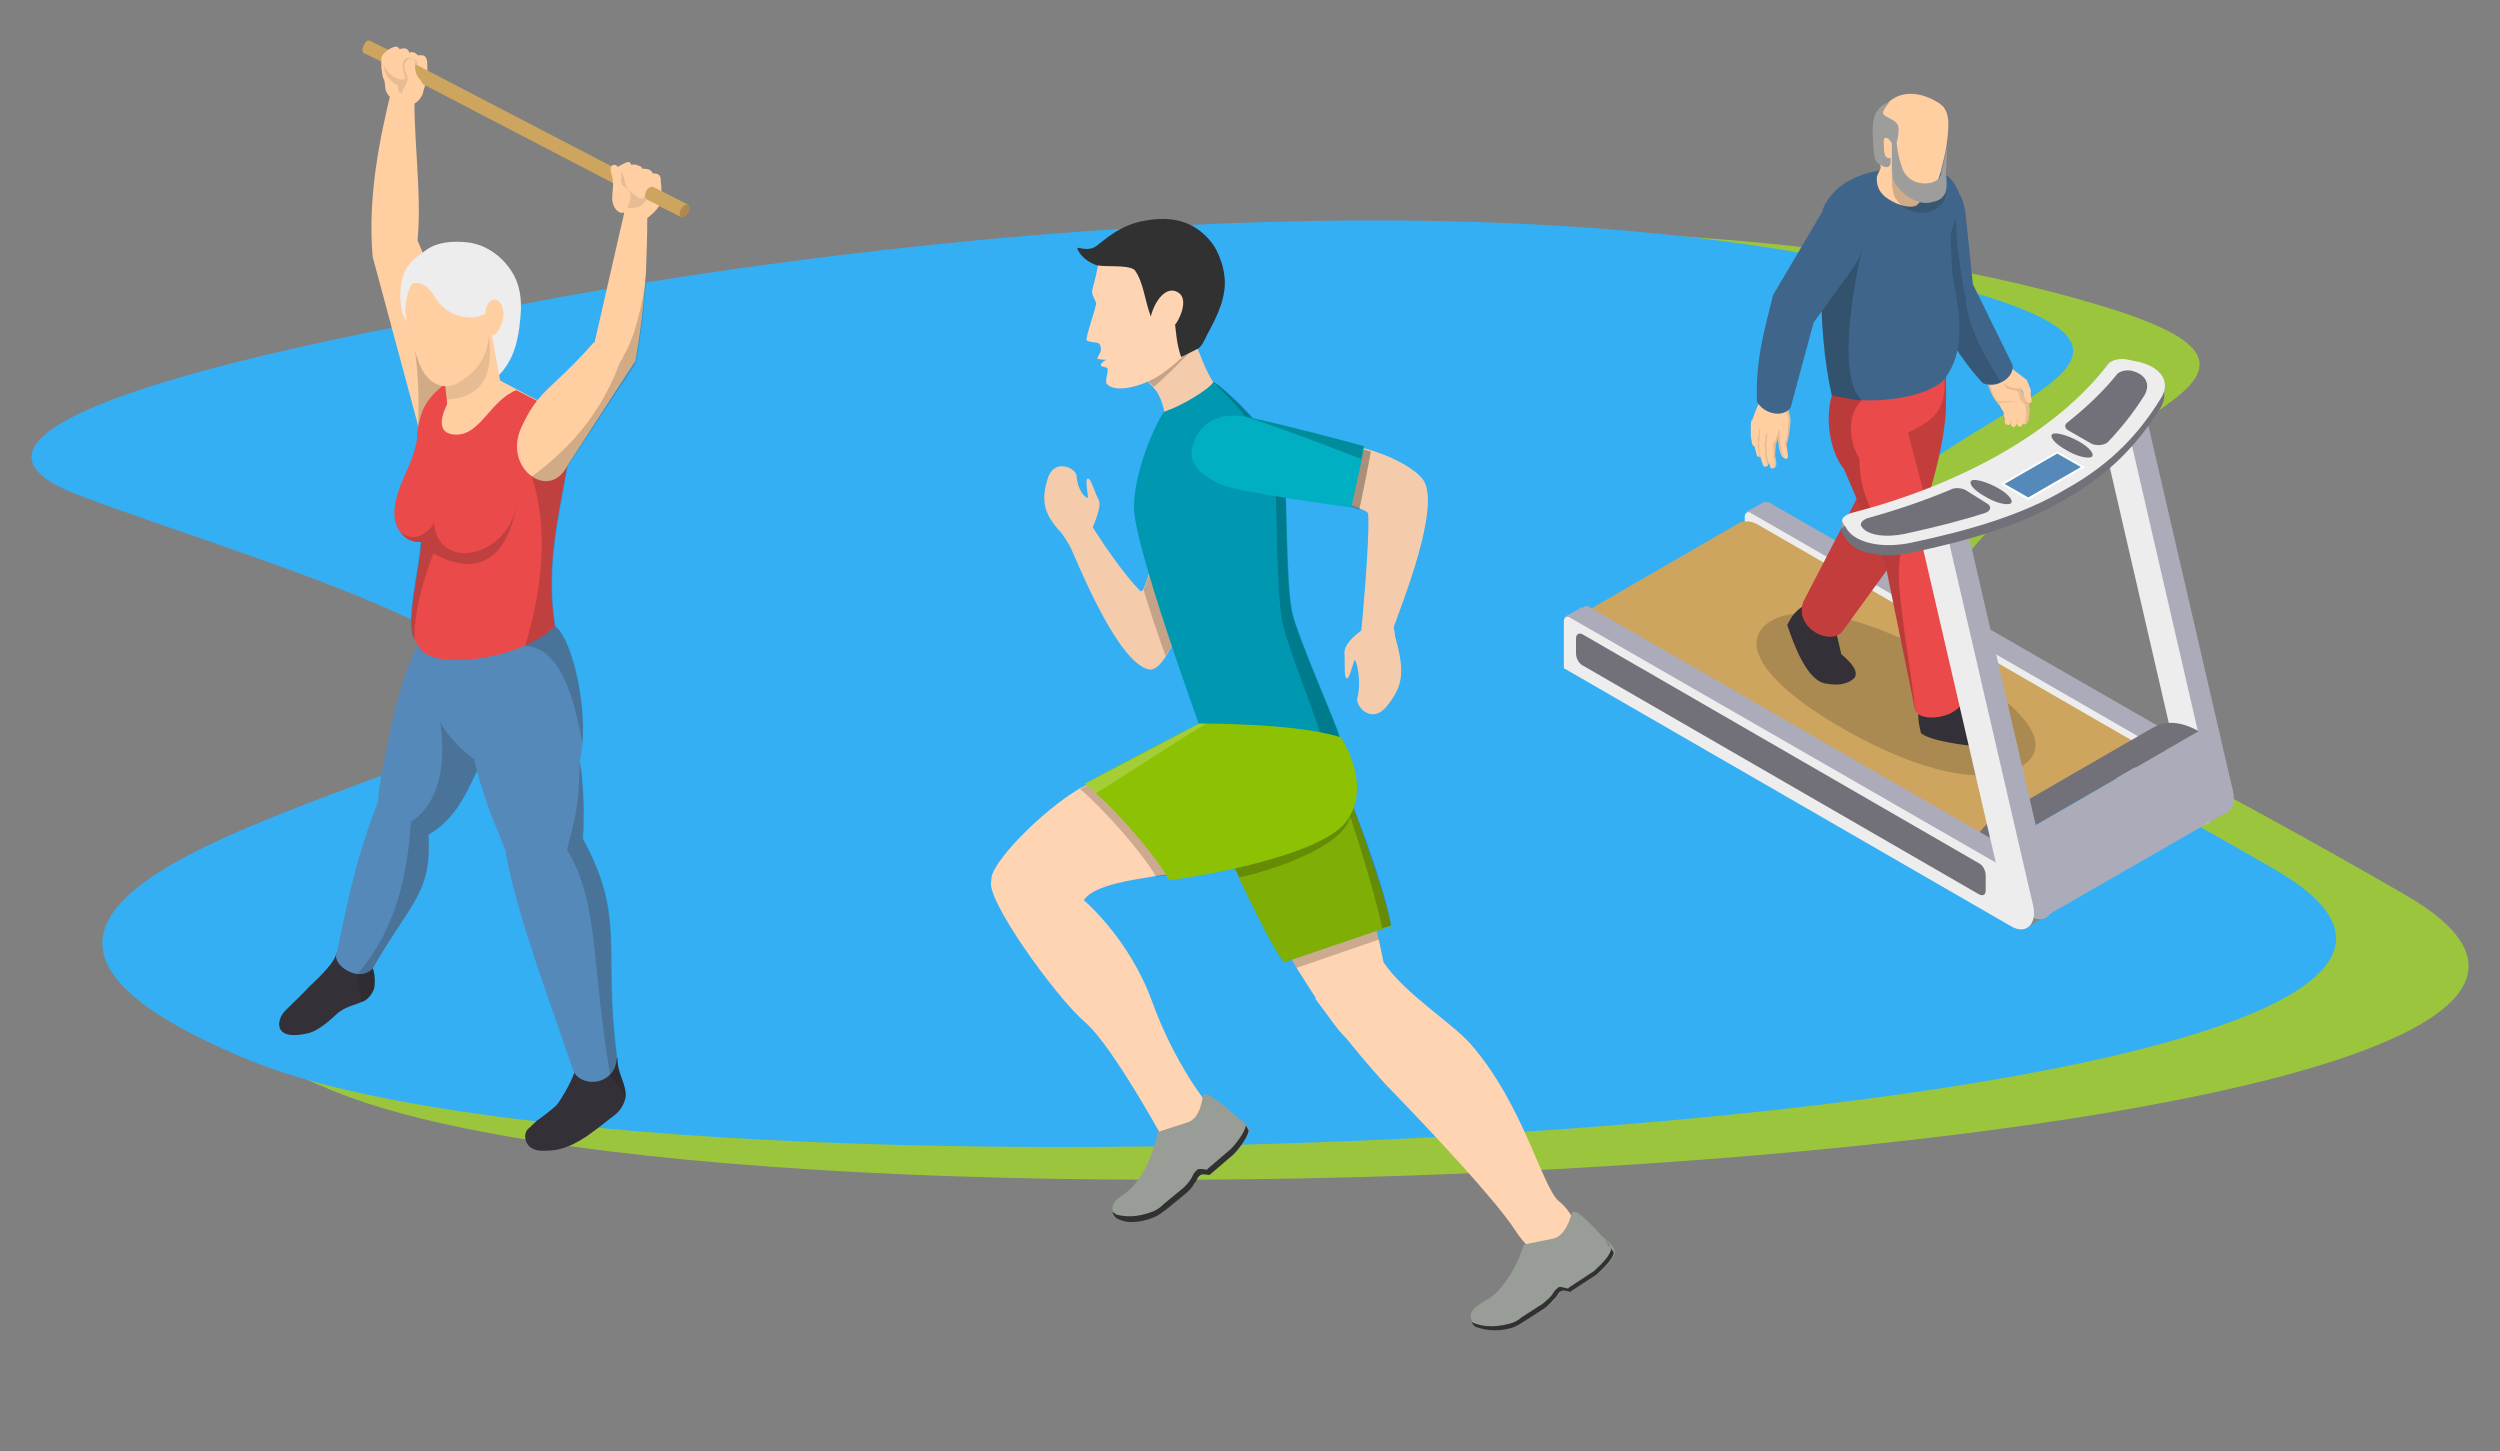
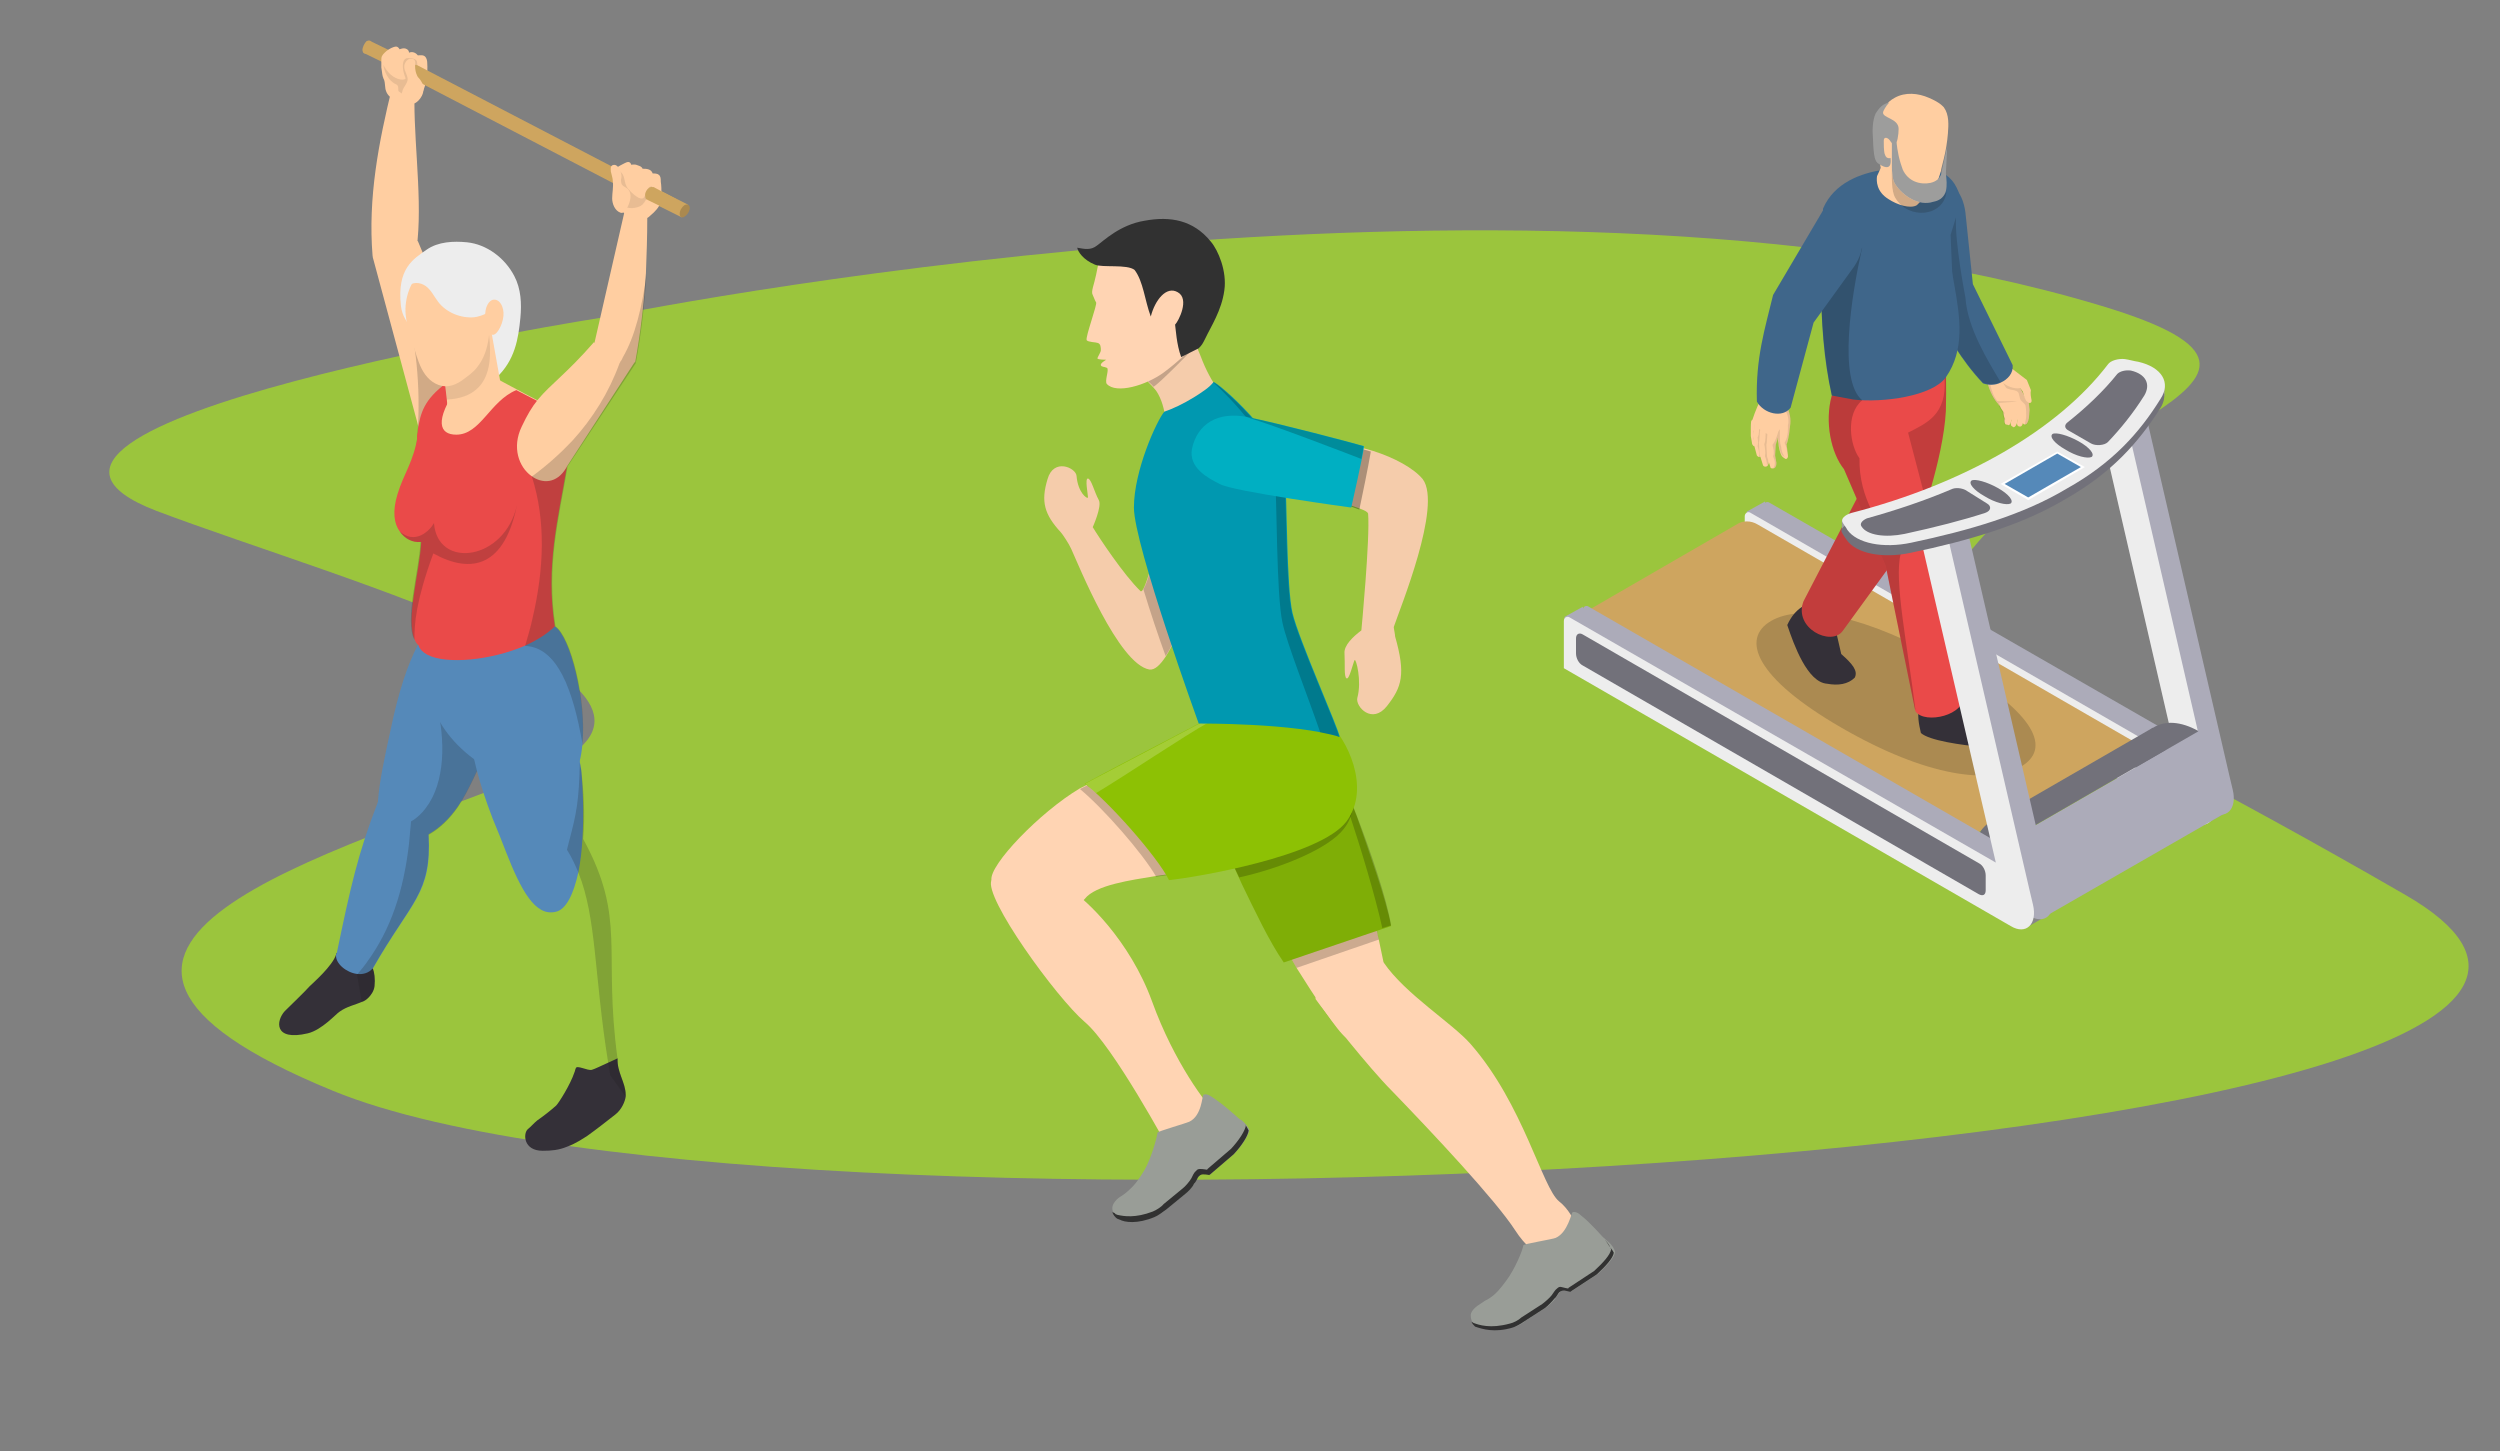
<svg xmlns="http://www.w3.org/2000/svg" version="1.1" id="Layer_1" x="0px" y="0px" viewBox="0 0 370.4 215" style="enable-background:new 0 0 370.4 215;" xml:space="preserve">
  <rect x="0" y="0" width="370.4" height="215" fill="#808080" stroke="none" />
  <style type="text/css">
	.st0{fill:#9BC53D;}
	.st1{fill:#34AFF4;}
	.st2{fill:#F5CCAB;}
	.st3{fill:#FFD4B3;}
	.st4{fill:#999D97;}
	.st5{opacity:0.2;enable-background:new    ;}
	.st6{fill:#7FAE06;}
	.st7{fill:#8DC104;}
	.st8{opacity:0.2;fill:#FFFFFF;enable-background:new    ;}
	.st9{fill:#0098B0;}
	.st10{opacity:0.3;enable-background:new    ;}
	.st11{fill:#00AFC2;}
	.st12{fill:#313131;}
	.st13{fill:#ACABB9;}
	.st14{fill:#878787;}
	.st15{fill:#EDEDED;}
	.st16{fill:#CEA55F;}
	.st17{fill:#72717A;}
	.st18{opacity:0.2;}
	.st19{fill:#1D1D1B;}
	.st20{fill:#FFCEA1;}
	.st21{opacity:0.1;fill:#1D1D1B;}
	.st22{fill:#3F668A;}
	.st23{opacity:0.15;}
	.st24{fill:#343038;}
	.st25{fill:#C23D3C;}
	.st26{fill:#EA4A49;}
	.st27{fill:#9D9D9C;}
	.st28{opacity:0.2;fill:#1D1D1B;}
	.st29{fill:#FFFFFF;}
	.st30{fill:#5589B9;}
	.st31{fill:#AB894F;}
</style>
  <g>
    <path class="st0" d="M89.5,47c0,0-100.2,15.7-66.3,28.7C51,86.2,110,102,79.6,114.4C49.3,126.7-3.3,140,49.3,161.6   c66.5,27.4,373.5,9.4,307.1-29c-58-33.5-72.6-34.8-68.2-44.8c11.1-25,62.4-30.7,23.1-42.5C224.7,19.2,89.5,47,89.5,47z" />
-     <path class="st1" d="M76.3,45.3c0,0-97.9,15.4-64.8,28C38.6,83.6,96.3,99,66.7,111c-29.7,12-81,25-29.7,46.1   c64.9,26.7,364.8,9.1,300-28.3c-56.6-32.7-71-34-66.6-43.8c10.8-24.4,60.9-30,22.5-41.5C208.4,18.1,76.3,45.3,76.3,45.3z" />
  </g>
  <g>
    <path class="st2" d="M157.2,78.9c0.2,0.2,1.2,1.7,1.5,2.4c1.1,2.4,7,17.1,11.6,17.9c0.8,0.1,1.6-0.7,2.4-1.9   c2.1-3.2,3.9-9.4,3.9-10.8l-4.3-9.5c0,0-2,8.9-3,10.4c-0.1,0.2-0.2,0.2-0.3,0.2c-2.5-2.4-6.2-8-7.1-9.5c0,0,1.4-3.1,0.9-4   c-0.7-1.3-1.1-3.1-1.6-3.2s0,2.4,0,2.8c-0.1,0.3-1.5-0.7-1.7-3.2c-0.1-1.2-3.4-2.7-4.3,0.5C154.2,74.3,154.7,76.2,157.2,78.9z" />
    <path class="st3" d="M146.9,130.4c0.7,2.7,11.6,5.6,13.8,2.8c1.6-2.1,6.9-2.8,10.5-3.4c1.2-0.2,2.3-0.3,3-0.4l-10.8-14   c-1,0.2-2.2,0.8-3.4,1.4C154.1,120.3,146.5,128.2,146.9,130.4z" />
    <path class="st3" d="M158.8,132c2,1.2,8.6,7.3,11.9,16.4c3.3,9.1,8.1,15.3,9.3,16.4c-0.7,1.1-6.8,5.5-6.8,5.5s-8.3-15.4-12.5-18.9   c-4.2-3.6-15-18.5-13.8-21C148.2,128,158.8,132,158.8,132z" />
    <path class="st3" d="M189.7,138.9c0.2,0.7,1.2,2.4,2.4,4.5c2.5,4,6.1,9.5,7.3,10.3c1.7,1.1,8.2-6.9,6.8-8.2c-1-0.9-1.2-3.1-1.9-6.2   c-0.3-1.4-0.7-3.1-1.3-4.8C203,134.4,189,136.9,189.7,138.9z" />
    <path class="st3" d="M205,142.6c3.2,4.7,10.2,9,12.9,12.1c7.8,8.9,10.6,21.3,13.1,23.3c2.6,2,4.3,7.3,2.4,8.6c-2,1.3-6,0.2-8.9-4.3   s-12.4-14.6-18.3-20.7c-3.3-3.3-9.8-11.5-11.3-13.6C195.2,145.1,205,142.6,205,142.6z" />
    <path class="st4" d="M183.2,165.4c-0.8-0.7-1.6-1.4-2.4-2s-1.4-1-1.6-1.1c-0.4-0.2-0.7-0.2-0.9-0.1c-0.2,0.1-0.2,3.1-2.1,4   c-0.4,0.2-4.6,1.4-4.7,1.6c-0.1,0.8-0.9,3.7-1.9,5.5c-0.8,1.3-1.3,2.1-2.3,3c-0.3,0.3-0.8,0.7-1.3,1c-0.5,0.3-1.2,1-1.2,1.7   c0,0.5,0.3,1.2,0.9,1.5c0.1,0,0.2,0.1,0.3,0.1c0.9,0.2,2.6,0.5,5.2-0.4c0.5-0.2,1.3-0.7,1.7-1.1l2.8-2.3c0.4-0.3,1-1,1.3-1.5   c0.2-0.4,0.4-0.9,0.7-1.1c0.2-0.3,0.4-0.3,0.7-0.3c0.4,0,0.8,0.1,0.9,0.1c0,0,0.1,0,0.1-0.1l3.5-3c1.2-1.3,2.1-2.7,2.2-3.5   c-0.1-0.3-0.5-0.9-1.1-1.4C183.6,165.8,183.4,165.6,183.2,165.4z" />
    <path class="st2" d="M170.4,56.9c0.3,0.3,0.5,0.5,0.9,1c1.7,2.5,1.5,6.5,1.5,6.5s6.5-4.3,7.8-6.6c-0.9-1-2-3.1-2.7-5   c-1-2.4-1.9-4.6-1.9-4.6S167.7,54.6,170.4,56.9z" />
    <path class="st5" d="M170.2,56.6c0.3,0.3,0.4,0.3,0.7,0.7c0.7-0.3,6.1-5.8,6.3-6.1c-1-2.4-1.2-3.3-1.2-3.3S168.7,55.2,170.2,56.6z" />
    <path class="st3" d="M164.4,36c-1.3,1.1-1.7,3.1-2,4.7c-0.3,1.5-0.8,2.5-0.5,3c0.2,0.4,0.3,0.8,0.5,1.1c0.2,0.3-1.6,5.1-1.4,5.6   c0.2,0.3,1.4,0.3,1.6,0.4c0.5,0.1,0.5,0.7,0.5,1.1c0,0.3-0.5,1-0.5,1.2c0,0.2,1.3,0.2,1.3,0.2s-0.9,0.5-0.8,0.8   c0.1,0.3,0.5,0.2,0.9,0.4s-0.4,2,0,2.4c1.4,1.5,5.8,0.2,8.4-1.7c2.3-1.7,3.8-3.3,4.3-3.6c1-0.8,4.6-8.4,3-11.6   c-1.5-3.2-4.3-5.8-7.3-5.9C169.4,33.9,166.4,34.5,164.4,36z" />
    <path class="st2" d="M199.2,96.8c0.1,1.5-0.1,3.5,0.3,3.7c0.4,0.3,1-2.4,1.2-2.7c0.2-0.3,1.1,3.1,0.4,5.6c-0.3,1.3,2.2,4,4.4,1.2   s2.8-4.7,1.2-10.3c0-0.3-0.2-1.2-0.2-1.4c0.9-2.7,7.2-18,4.3-21.9c-1.3-1.6-4.2-3.2-7.4-4.2c-1.3-0.4-2.6-0.7-4-0.9l-2.4,8   c0,0,2.8,0.8,4.6,1.5c0.5,0.2,1,0.4,1.1,0.7c0.3,3.7-1,17.3-1,17.3C200.5,94.3,199.1,95.6,199.2,96.8z" />
    <path class="st5" d="M189.7,138.9c0.2,0.7,1.2,2.4,2.4,4.5l12.2-4.2c-0.3-1.4-0.7-3.1-1.3-4.8C203,134.4,189,136.9,189.7,138.9z" />
    <path class="st5" d="M160,116.9c3.4,2.8,9.3,9.5,11.3,13c1.2-0.2,2.3-0.3,3-0.4l-10.8-14C162.4,115.7,161.2,116.3,160,116.9z" />
    <path class="st6" d="M180,121.9c0,0,1.7,4.2,4,9.1c1.9,3.9,4,8.4,6.2,11.6l15.9-5.4c-0.7-3.9-3.4-11.4-5.1-16.3   c-1-2.7-1.9-4.7-1.9-4.7L180,121.9z" />
    <path class="st5" d="M199.9,120.5c-0.5-1.7-1-3.2-1.3-4.2l0.5-0.2c0,0,0.8,2,1.9,4.7c1.9,4.9,4.5,12.4,5.1,16.3l-1.3,0.4   C203.8,132.9,201.6,125.6,199.9,120.5z" />
    <path class="st5" d="M180,121.9c0,0,1.2,3.1,3.6,8.1c6.3-1.4,13.3-4.3,15.5-7.2c0.8-1,1.2-2.1,1.4-3.3c-1-2.7-1.3-3.2-1.3-3.2   L180,121.9z" />
    <path class="st7" d="M196.8,107H178c0,0-14,7.3-17.3,9.1c3.3,2.4,10.8,10.8,12.5,14.3c3.9-0.4,22.4-3.5,26.3-8.7   C203.2,116.7,199.5,109.4,196.8,107z" />
    <path class="st8" d="M162.4,117.5c-0.7-0.5-1.2-1.1-1.6-1.4c3.3-1.7,17.3-9.1,17.3-9.1h1C175.5,109,166.9,114.8,162.4,117.5z" />
    <path class="st5" d="M169.4,87.3c1,3.3,2.2,6.9,3.3,9.9c2.1-3.2,3.9-9.4,3.9-10.8l-4.3-9.5C172.4,76.9,170.4,85.8,169.4,87.3z" />
    <path class="st9" d="M190.4,70.4c0.3,3.5,0.2,16.5,1.1,20.4c0.9,3.9,6.9,17.3,7,18.4c-6.5-2.1-20.9-2-20.9-2s-9.6-26.5-9.6-32   c0-5.5,3.4-12.9,4.5-14.2c1.4-0.5,2.7-1.1,4.5-2.2c1.1-0.7,2.2-1.4,2.8-2.2C180.4,56.6,190,64.9,190.4,70.4z" />
    <path class="st5" d="M190,92.2c-0.9-4.2-0.8-18.1-1.1-22c-0.3-4.6-6.3-11-9.2-13.6l0,0c0.5,0,10.2,8.3,10.6,13.8   c0.3,3.5,0.2,16.5,1.1,20.4c0.9,3.9,6.9,17.3,7,18.4c-0.8-0.4-1.6-0.4-2.8-0.7C193.9,103.5,190.6,95.2,190,92.2z" />
    <path class="st10" d="M196.8,74c0,0,2.8,0.8,4.6,1.5c0.5-2.4,1.3-6.2,1.7-8.6c-1.3-0.4-2.6-0.7-4-0.9L196.8,74z" />
    <path class="st11" d="M176.6,66.5c0.8-3.7,3.8-5.6,8.3-4.7c4.5,0.9,15.5,3.8,17.2,4.3c-0.1,1.2-1.9,9.1-1.9,9.1s-17.7-2.4-19.5-3.5   C178.9,70.8,176.1,69.3,176.6,66.5z" />
    <path class="st5" d="M184.7,61.8c-0.1,0-0.1,0-0.2,0c0.1,0,0.2,0,0.3,0c4.5,0.9,15.5,3.8,17.2,4.3c0,0.3-0.1,1-0.3,1.9   C199.1,67,189,63.1,184.7,61.8z" />
    <path class="st4" d="M237.5,183.3c-0.7-0.8-1.4-1.5-2.1-2.2c-0.7-0.7-1.3-1.1-1.5-1.3c-0.3-0.2-0.7-0.3-0.9-0.2   c-0.2,0.1-0.7,3-2.5,3.8c-0.4,0.2-4.8,0.9-4.8,1.1c-0.1,0.8-1.3,3.6-2.5,5.2c-0.9,1.2-1.5,2-2.6,2.7c-0.4,0.2-0.9,0.5-1.3,0.8   c-0.5,0.3-1.3,0.9-1.4,1.6c0,0.5,0.1,1.2,0.8,1.6c0.1,0,0.2,0.1,0.2,0.1c0.8,0.3,2.5,0.9,5.4,0.1c0.5-0.1,1.3-0.5,1.7-0.9l3.1-2   c0.4-0.3,1.1-0.9,1.4-1.4c0.3-0.4,0.5-0.8,0.8-1c0.2-0.2,0.4-0.3,0.7-0.2c0.4,0.1,0.8,0.2,0.9,0.2c0,0,0.1,0,0.1-0.1l3.8-2.5   c1.3-1.2,2.4-2.4,2.5-3.2c-0.1-0.4-0.4-1-1-1.5C238,183.8,237.8,183.5,237.5,183.3z" />
    <path class="st12" d="M165.3,179.9c0.1,0,0.2,0.1,0.3,0.1c0.9,0.2,2.6,0.5,5.2-0.5c0.5-0.2,1.3-0.7,1.6-1.1l2.8-2.3   c0.4-0.3,1-1,1.3-1.5c0.2-0.4,0.4-0.9,0.7-1.1c0.2-0.3,0.4-0.3,0.7-0.3c0.4,0,0.8,0.1,0.9,0.1c0,0,0.1,0,0.1-0.1l3.5-3   c1.2-1.3,2.1-2.7,2.2-3.5l-0.1-0.1c0.2,0.3,0.4,0.7,0.5,0.9c-0.1,0.8-1,2.2-2.2,3.5l-3.5,3c0,0-0.1,0-0.1,0.1   c-0.1,0-0.4-0.1-0.9-0.1c-0.2,0-0.4,0-0.7,0.3c-0.2,0.2-0.3,0.7-0.7,1.1c-0.2,0.5-0.9,1.2-1.3,1.5l-2.8,2.3   c-0.4,0.3-1.2,0.9-1.7,1.1c-2.6,1.1-4.5,0.8-5.2,0.4c-0.1,0-0.2-0.1-0.3-0.1c-0.4-0.2-0.7-0.7-0.8-1   C165.2,179.7,165.2,179.8,165.3,179.9z" />
    <path class="st12" d="M218.1,195.9c0.1,0,0.2,0.1,0.2,0.1c0.8,0.3,2.5,0.9,5.4,0.1c0.5-0.1,1.3-0.5,1.7-0.9l3.1-2   c0.4-0.3,1.1-0.9,1.4-1.3s0.5-0.8,0.8-1c0.2-0.2,0.4-0.3,0.7-0.2c0.4,0.1,0.8,0.2,0.9,0.2c0,0,0.1,0,0.1-0.1l3.8-2.5   c1.3-1.2,2.4-2.4,2.5-3.2c-0.1-0.3-0.4-0.9-0.9-1.4c0.1,0.1,0.2,0.3,0.3,0.4c0.4,0.7,0.9,1.2,1,1.5c-0.1,0.8-1.2,2-2.5,3.2   l-3.8,2.5c0,0-0.1,0-0.1,0.1c-0.1,0-0.4-0.1-0.9-0.2c-0.2,0-0.4,0-0.7,0.2s-0.4,0.7-0.8,1c-0.3,0.4-1,1.1-1.4,1.4l-3.1,2   c-0.4,0.3-1.3,0.8-1.7,0.9c-2.7,0.8-4.5,0.2-5.4-0.1c-0.1,0-0.2-0.1-0.2-0.1c-0.2-0.2-0.4-0.4-0.5-0.7   C218,195.9,218,195.9,218.1,195.9z" />
    <path class="st12" d="M162.5,36.4c1-0.7,3.4-3.1,7.1-3.7c3.8-0.7,7.2-0.1,9.8,3.1c1.1,1.3,2.4,4.4,2,7.2c-0.4,3-2,5.4-2.8,7.1   c-0.4,0.8-0.5,1-1,1.5l-2.6,1.3c-0.7-1.9-0.8-4.2-0.9-4.8c0.5-0.5,2.2-3.8,0.4-4.8c-1.7-1-3.4,1.2-4,3.6c-0.9-2.4-1.1-5.2-2.4-6.9   c-1.1-0.9-4.8-0.3-5.9-0.8c-1.7-0.7-2.5-1.9-2.6-2.5C160.7,36.9,161.6,37.1,162.5,36.4z" />
  </g>
  <g>
    <g>
      <g>
        <polygon class="st13" points="262.4,77.9 258.8,76.9 258.8,75.8 261.5,74.3    " />
        <g>
          <rect x="326.4" y="119.1" transform="matrix(0.866 -0.5 0.5 0.866 -16.174 180.046)" class="st14" width="3" height="2.2" />
          <path class="st13" d="M325.2,110.7l-14.4-49.3l2.7-1.5l4.7,2.7l12.1,52.3l0.5,2.1c0.7,2.9-1,4.6-3.3,3.2l0,0l-66.2-38.2l0-7      c0-0.5,0.5-0.8,0.9-0.5L325.2,110.7z" />
          <path class="st15" d="M322.2,110.9l-11.1-48.1c-0.1-0.5,0.4-0.9,0.9-0.7l3.2,1.9c0.1,0.1,0.3,0.2,0.3,0.4l12,52l0.5,2.1      c0.7,2.9-1,4.6-3.3,3.2l0,0l-65.9-38c-0.2-0.1-0.3-0.3-0.3-0.5v-6.7c0-0.5,0.5-0.8,0.9-0.5l61.9,35.7      C321.8,111.8,322.4,111.4,322.2,110.9z" />
        </g>
        <path class="st16" d="M235,90.6l57.4,33.1l23.8-13.8l-55.8-32.2c-1-0.6-2.2-0.6-3.1,0L235,90.6z" />
        <path class="st17" d="M301.5,133.4v-11.1c-5.2-2.9-9.3-0.4-9.3,5.6v0.1L301.5,133.4z" />
        <path class="st17" d="M325.7,119.4l0-11.1c-5.2-2.9-9.3-0.4-9.3,5.6v0.1L325.7,119.4z" />
        <polygon class="st13" points="325.8,108.3 329.8,120.4 303,135.8 299.1,123.7    " />
        <g class="st18">
          <path class="st19" d="M262.4,92c-4.5,2.6-2.4,8.4,10.4,15.8c12.8,7.4,22.1,8.4,26.6,5.8c4.5-2.6,2.5-7.8-10.3-15.2      C276.2,91,266.9,89.4,262.4,92z" />
        </g>
        <rect x="294" y="114.5" transform="matrix(0.866 -0.5 0.5 0.866 -16.96 169.557)" class="st17" width="27.8" height="3.8" />
      </g>
    </g>
    <g>
      <g>
        <path class="st20" d="M300.6,59.3L300.6,59.3l0,0.1l0,0.2l0,0.2l0.1,1l-0.1,1.2c-0.1,0.5-0.3,0.9-0.5,0.9c0,0,0,0-0.1,0     c-0.4-0.1-0.4-0.4-0.3-0.9c-0.1-0.3-0.1-0.7-0.1-1c-0.1-0.3-0.2-0.6-0.2-1c0-0.1,0-0.3,0-0.4l0.2,0l0.1,0l0.3,0L300.6,59.3     L300.6,59.3z" />
        <path class="st20" d="M297.2,62.9c-0.2-0.1-0.3-0.5-0.2-0.9c-0.1-0.3-0.2-0.7-0.2-1c-0.2-0.3-0.5-0.7-0.6-1.2c0,0,0-0.1,0-0.2     l0.2,0l1-0.2l0.3,0.8l0.2,0.6l0.1,1.1c0,0.5-0.1,1-0.4,1.1C297.4,62.9,297.3,62.9,297.2,62.9z" />
        <path class="st20" d="M299.5,59.6l0.3,1.5l0,1.2c-0.1,0.5-0.2,0.9-0.5,0.9c-0.5,0-0.5-0.4-0.4-0.9c-0.1-0.3-0.2-0.7-0.2-1     c-0.2-0.4-0.3-0.9-0.4-1.4L299.5,59.6z" />
        <path class="st20" d="M298,63.1c-0.1-0.2-0.1-0.4,0-0.8c0-0.1-0.1-0.2-0.1-0.3c-0.1-0.2-0.1-0.5-0.1-0.7     c-0.2-0.4-0.3-0.9-0.4-1.4l1.1-0.2l0.3,1.5l0.1,0.7l0,0.3l0,0.2c-0.1,0.5-0.3,0.9-0.6,0.9C298.2,63.2,298,63.1,298,63.1z" />
        <path class="st20" d="M300.6,59.5C300.6,59.5,300.6,59.5,300.6,59.5c-0.2,0.1-0.4,0.2-0.6,0.3c-0.2,0.1-0.3,0.1-0.5,0.2     c-0.6,0.2-1.4,0.3-2,0.3c-0.5,0-0.9-0.1-1.2-0.2c-0.1,0-0.2-0.1-0.2-0.2c-0.7-0.7-1.3-1.9-1.6-3.1c0-0.5,0-1,0.2-1.3l-0.6-1.7     c0.1,0.3,0.4,0.4,0.7,0.6c1,0.3,2.6,0.1,2.8-0.8l0.3,1.2l1.1,2.1l1.4,2.6L300.6,59.5L300.6,59.5z" />
        <g>
          <path class="st21" d="M297.1,62.1c-0.2-0.3-0.3-0.6-0.1-0.9c-0.3-0.3-0.6-0.7-0.7-1.1c0-0.1-0.1-0.2-0.1-0.4      c0,0,2.7-0.2,2.6-0.2c-0.1-0.1-2.8,0-2.9-0.1c-0.3-0.4-0.6-0.9-0.8-1.6c-0.3-0.8-0.2-1.5,0.2-2.2l-0.5-1.2      c-0.4-0.1-0.6-0.3-0.7-0.6l0.6,1.7c-0.2,0.3-0.2,0.8-0.2,1.3c0.3,1.2,0.8,2.4,1.6,3.1c0.1,0.5,0.4,0.9,0.6,1.2      c0,0.3,0.1,0.7,0.2,1c0,0.4,0,0.8,0.2,0.9C297,62.7,297,62.3,297.1,62.1z" />
        </g>
        <path class="st21" d="M300.6,59.5C300.6,59.5,300.6,59.5,300.6,59.5l0,0.2l0,0.2l0.1,1l-0.1,1.2c-0.1,0.5-0.3,0.9-0.5,0.9     c0,0,0,0-0.1,0c0-0.4,0.2-0.9,0.2-1.3c0-0.5,0-1.1-0.1-1.6c0-0.1-0.1-0.2-0.1-0.2c-0.1-0.1-0.2-0.2-0.3-0.3     c-0.1-0.1-0.2-0.2-0.3-0.3c-0.2-0.3-0.2-0.9-0.4-1.2c-0.3-0.3-0.8-0.3-1.2-0.4c-0.2-0.1-0.5-0.1-0.6-0.3     c-0.1-0.1-0.4-0.6-0.4-0.7c0.2,0.2,0.8,0,1.1,0c0.4,0,0.8,0.1,1.2,0.2l1.4,2.6l0,0L300.6,59.5L300.6,59.5z" />
        <path class="st20" d="M300.2,59.4c-0.1-0.2-0.2-0.4-0.3-0.7l-0.2-0.7l-0.4-0.5c-0.9,0.2-2.2-0.4-2.5-0.8     c-0.1-0.1-0.2-0.3-0.2-0.4c-0.1-0.6,0.5-1.2,1.4-1.7c0.1,0,0.6,0.4,0.6,0.4l1.7,1.3l0.6,1.5c-0.1,0.5,0,1,0.1,1.5     c0,0.2,0,0.3-0.2,0.4c0,0-0.1,0-0.2,0C300.5,59.6,300.3,59.5,300.2,59.4z" />
      </g>
      <path class="st22" d="M298.2,54.1c0.1,1.2-0.7,2.1-1.8,2.6c-0.8,0.4-1.8,0.4-2.6,0.1c-1.7-1.8-3-3.6-4.1-5.3    c-1.8-2.9-3.1-5.7-4.7-8.6l-2.9-15c0.7-2.6,8.2-3.4,9.1,3.6l1.1,10.6L298.2,54.1z" />
      <path class="st23" d="M296.4,56.6c-0.8,0.4-1.8,0.4-2.6,0.1c-1.7-1.8-3-3.6-4.1-5.3c-0.3-7.1-0.7-16.6-0.7-16.6l0.8-2.6    c-0.2,3.7,1.4,11.9,1.4,11.9C291.5,48.6,294.5,53.4,296.4,56.6z" />
      <g>
        <path class="st20" d="M260.8,61.8l-0.2,1.1l0,0.1l-0.2,1.4l0.1,1c0,0.5-0.3,0.8-0.6,0.7c-0.1,0-0.2-0.1-0.3-0.3l-0.2-1.2l0-1.2     c0,0,0-1,0.1-1.1l0.4-0.2l0.8-0.3L260.8,61.8z" />
        <path class="st21" d="M259.9,61.5l0.8,0.1l0,0.3l0,1.1l-0.1,2.6l0,0c0,0.5-0.3,0.8-0.6,0.7c0-0.4,0-0.9-0.2-1.3     c0.1-0.3,0.1-0.6,0-1.1c0.2-0.3,0.2-0.9,0.2-1.6C259.9,62,259.9,61.7,259.9,61.5z" />
        <path class="st20" d="M260,62.5l0.7-0.1l0.9-0.1l0.2,0l-0.3,0.8l-0.4,1.2l-0.1,1.5l0.2,1.1c0,0.6-0.3,0.9-0.6,0.8     c-0.1,0-0.2-0.1-0.3-0.2l-0.4-1.5l-0.1-1.7C259.9,64.2,259.9,62.6,260,62.5z" />
        <path class="st21" d="M260.6,62.1l0.9,0.1l0,0.1l0,0.8l-0.4,1.2l-0.1,1.5l0.2,1.1c0,0.6-0.3,0.9-0.6,0.8c0.1-0.3,0-1.1-0.2-1.6     c0.1-0.4,0.1-0.7,0-1.3c0.3-0.4,0.2-1.4,0.2-2.4C260.6,62.3,260.6,62.2,260.6,62.1z" />
        <path class="st20" d="M260.8,63.7l0.9-0.1l0.8-0.1l0.2,0l0,0.1l-0.7,2l-0.1,1.6l0.2,1.1c0,0.3-0.1,0.5-0.2,0.7     c-0.2,0.2-0.6,0.2-0.7-0.1l-0.5-1.6l-0.1-1.8C260.7,65.5,260.7,63.8,260.8,63.7z" />
        <path class="st21" d="M261.7,63l0.8,0.5l0.1,0.1l-0.7,2l-0.1,1.6l0.2,1.1c0,0.3-0.1,0.5-0.2,0.7c0-0.5-0.1-0.9-0.3-1.4     c0.1-0.6,0-1.2-0.1-1.8c0.2-0.4,0.2-1.3,0.2-2.2C261.7,63.4,261.7,63.2,261.7,63z" />
        <path class="st20" d="M261.5,55.4c0.2,0.8,1.2,1.3,2.2,1.4c0.5,0,1-0.1,1.4-0.3l-0.5,3.5c0.6,1,0.8,2.1,0.6,3.2l-0.3,0.2     l-1.2,0.9l-0.2,0l-1.2,0.2c-1-0.4-2.1-1-2.7-2.2c0.5-1.5,1-2.8,1.7-3.6L261.5,55.4z" />
        <path class="st20" d="M261.9,64.1l1.5-0.2l0.2,0l0.1,0l0.1,0l-0.2,0.5l-0.2,0.5l-0.3,1l-0.1,1.6l0.2,1.1c0,0.5-0.2,0.8-0.5,0.8     c-0.2,0-0.4,0-0.4-0.2l-0.5-1.6l-0.1-1.8C261.8,65.9,261.8,64.3,261.9,64.1z" />
        <path class="st20" d="M264.8,63c0.1,0,0.2,0.1,0.4,0.2c-0.1,1.3-0.4,2.5-0.5,2.6l0.2,1.6c0,0.1,0,0.2,0,0.3     c-0.1,0.3-0.3,0.4-0.5,0.2c-0.2-0.1-0.4-0.3-0.5-0.5c-0.2-0.4-0.4-1.3-0.4-1.7l-0.1-0.6l0-0.4l0-0.3l0-0.3l-0.1-0.7     C263.8,62.8,264.3,62.8,264.8,63z" />
        <path class="st21" d="M263.7,63.6c0,0.1,0,0.2,0,0.3c0,0.2,0,0.4,0,0.5c0,0.7,0,1.3,0.2,1.8c0,0.5,0.2,1,0.5,1.5     c-0.2-0.1-0.4-0.3-0.5-0.5c-0.2-0.4-0.4-1.3-0.4-1.7l-0.1-0.6l-0.3,1l-0.1,1.6l0.2,1.1c0,0.5-0.2,0.8-0.5,0.8     c0.4-0.5,0.3-1.1,0-1.8c0.2-0.5,0.1-1-0.1-1.7c0.3-0.3,0.5-0.8,0.7-1.4c0.1-0.2,0.1-0.4,0.2-0.6     C263.6,63.8,263.6,63.7,263.7,63.6z" />
        <path class="st21" d="M265.1,56.4l-0.5,3.5c0.6,1,0.8,2.1,0.6,3.2c-0.1,1.3-0.4,2.5-0.5,2.6l0.2,1.6c0,0.1,0,0.2,0,0.3     c-0.1-0.9-0.3-1.6-0.5-2c0.4-0.6,0.5-1.4,0.5-2.2c0-0.1,0-0.3,0-0.4c0.3-1-0.3-2.5-1-3c0.7-0.9,0.5-2.2-0.1-3.2     C264.2,56.8,264.7,56.7,265.1,56.4z" />
      </g>
      <path class="st24" d="M274.3,89.5l-2.4,3.5l0.9,3.9c1.7,1.5,2.5,2.5,2,3.5c-1,1-2.5,1.2-4.1,0.9c-2.9-0.2-4.9-5.7-5.9-8.7    c0.6-1.3,1.3-2.1,2.2-2.7l2.4-3.7L274.3,89.5z" />
      <path class="st24" d="M289.2,98.3l0.9,4.6c0.8,1.2,1.9,2.2,3.5,2.8c1.9,0.4,3.2,0.8,3.8,1.8c0.3,0.6,0.2,1.4-0.2,1.9    c-0.6,0.8-1.4,1.3-3.2,1.3c-3.5-0.3-8.2-1-9.4-2.1c-0.3-1.3-0.6-2.7-0.2-4.2l-1.2-4.9L289.2,98.3z" />
      <path class="st25" d="M288.3,60.9c-0.4,7.3-4.1,17.2-4.1,17.2L273,93.5c-1.7,2.3-7.3-0.4-5.8-4.4l8.3-16l3.7-16.9l9-2.6    C288.3,53.6,288.4,57.2,288.3,60.9z" />
      <path class="st26" d="M273.2,69.5l6.2,14.4l4.3,21.1c0,0.1,0.1,0.4,0.1,0.4c1.4,2,7.6,0.5,7-2.4l-3.6-21.7l-4.5-17.2    c2.7-1.4,5.8-2.6,5.4-8.1L275,58.5l-3.6,0.1C270.3,62.5,271.3,67.2,273.2,69.5z" />
      <path class="st22" d="M269.8,41.4c0,6.3,0.4,11.9,1.6,17.2c1,0.2,2.1,0.4,3.2,0.6c4.4,0.5,11.7-0.5,13.7-3.3    c5.7-8.2-3-19.2,1.9-27.4c-0.7-1.9-1.9-2.9-3.6-3.3c-0.9-0.2-13.2-1.9-16.5,5.7C270,34.6,269.8,38.1,269.8,41.4z" />
      <g>
        <g>
          <path class="st20" d="M278.6,24.6c0,0.1,0.1,0.2,0,0.4c-0.2,0.4-0.3,0.7-0.5,1.1c-0.1,0.7-0.1,2.3,1.7,3.4      c1.2,0.8,3.2,1.5,4.2,0.9c0,0,0.1-0.1,0.1-0.1c0,0,0.1-0.1,0.1-0.1c0,0,0,0,0,0c0,0,0.1-0.1,0.1-0.1c0,0,0.1-0.1,0.1-0.1      c0,0,0,0,0,0c0.1-0.1,0.1-0.2,0.1-0.3c0-0.2,0.2-1,0.2-1.3h0c0.1,0,0.1,0,0.2,0c0.6,0.1,1.1,0,1.4-0.3c0.1-0.1,0.2-0.1,0.2-0.2      c0.4-0.5,0.6-1.1,0.8-1.7c0.1-0.3,0.2-0.6,0.3-1c0,0,0,0,0-0.1c0.1-0.5,0.3-1.1,0.4-1.6c0.3-1.2,0.5-2.5,0.6-3.7      c0.1-1.3,0.2-2.8-0.6-3.9c0,0,0,0,0,0c0,0,0,0,0,0c-0.1-0.1-0.1-0.1-0.2-0.2c-0.5-0.5-1.3-0.9-2-1.2c-1.6-0.7-3.5-0.9-5.1,0      c-1.1,0.6-1.6,1.4-2.1,2.6c-0.5,1.1-0.6,2.7-0.5,4C278.2,23.4,278.5,23.2,278.6,24.6z" />
        </g>
        <path class="st27" d="M281.3,19.1c0-1.6-2.5-1.6-2.3-2.5c0-0.1,0.4-0.9,0.9-1.4c-1.3,0.2-1.8,1.4-2,1.6c-0.5,1.1-0.5,2.6-0.4,3.8     c0.1,2.7,0.3,3.4,0.9,3.7c1.8,1.2,1.8-0.2,1.7-0.9c-0.2,0.1-0.5,0-0.6-0.1c-0.2-0.2-0.2-0.4-0.3-0.6c-0.1-0.6-0.1-1.2-0.1-1.8     c0-0.1,0-0.3,0.1-0.4c0.2-0.2,0.6,0,0.8,0.3c0.2,0.3,0.4,0.6,0.7,0.6C281.1,21.4,281.3,19.9,281.3,19.1z" />
      </g>
      <path class="st18" d="M271.4,58.6c-1.1,3.9-0.1,8.5,1.8,10.9l6.2,14.4l4.3,21.1c0,0.1,0.1,0.1,0.1,0.2c-1.2-9.6-3.2-19.3-2.2-23.1    c-3.2-4.2-6.2-8.3-6.1-14.2c-1.4-1.9-2.1-6.5,0.4-8.6c-3.6-3-1.6-15.5,0-22.6l-6.1,4.7C269.8,47.7,270.3,53.3,271.4,58.6z" />
      <path class="st22" d="M274.7,39.5l-6,8.3l-3.4,12.6c-1.2,1.6-4,0.9-5-0.9c-0.2-6.5,1.2-10.8,2.4-15.8l7.5-12.7    C272.4,29.5,278.5,33.9,274.7,39.5z" />
      <g>
        <path class="st28" d="M286.4,29.9c-2.1,0.7-4.5-0.9-5.6-2.6c-0.4-0.6-0.5-1.6-0.5-2.9c0,1.8-0.1,3.9,0.5,4.9c2,3.4,7.3,2.8,7.6-1     C288.1,29,287.6,29.6,286.4,29.9z" />
        <path class="st28" d="M280.3,23.8c0,0,0,0.1,0,0.1C280.3,23.9,280.3,23.9,280.3,23.8L280.3,23.8z" />
        <path class="st27" d="M288.3,25.7l0.2-4l-0.8,3.6c0,0.2-0.1,0.3-0.1,0.5c-0.2,0.6-0.7,1.1-1.6,1.3c-1.5,0.3-3.3-0.2-4.1-2     c-0.1-0.3-0.2-0.6-0.3-0.9c-0.5-1.6-0.6-3.1-0.6-3.1h-0.7c0,1.1,0,2,0,2.8c0,0,0,0.1,0,0.1c0,0.1,0,0.3,0,0.4     c0,1.3,0.1,2.3,0.5,2.9c1.1,1.7,3.5,3.3,5.6,2.6c1.2-0.2,1.7-0.9,1.9-1.6C288.5,27.5,288.4,26.6,288.3,25.7z" />
      </g>
    </g>
    <g>
      <polygon class="st13" points="235.4,93.5 231.8,92.5 231.8,91.4 234.5,89.9   " />
      <g>
        <g>
          <rect x="299.5" y="134.6" transform="matrix(0.866 -0.5 0.5 0.866 -27.526 168.708)" class="st14" width="3" height="2.2" />
          <path class="st13" d="M298.4,126.2l-14.4-49.3l2.7-1.5l4.7,2.7l12.1,52.3l0.5,2.1c0.7,2.9-1,4.6-3.3,3.2l0,0l-66.2-38.2l0-7.1      c0-0.5,0.5-0.8,0.9-0.5L298.4,126.2z" />
          <path class="st15" d="M295.7,127.8l-11.8-50.9l4.7,2.7l12.1,52.3l0.5,2.1c0.7,2.9-1,4.6-3.3,3.2l0,0l-66.2-38.2v-7      c0-0.5,0.5-0.8,0.9-0.5L295.7,127.8z" />
        </g>
        <path class="st17" d="M293.2,132.5l-58.7-33.9c-0.6-0.3-1-1.1-1-1.8l0-2.2c0-0.7,0.5-0.9,1-0.6l58.7,33.9c0.6,0.3,1,1.1,1,1.8     v2.2C294.2,132.6,293.8,132.8,293.2,132.5z" />
        <g>
          <rect x="319.9" y="57.1" class="st27" width="0.8" height="1.6" />
          <rect x="272.9" y="77.2" class="st27" width="0.7" height="1.3" />
          <path class="st17" d="M316.7,55.1c-0.6-0.1-1.3-0.3-2-0.4c-0.9-0.2-2,0.2-2.5,0.8c-7.4,9.6-21.3,17.7-38,22      c-1,0.3-1.6,0.9-1.3,1.4c0.2,0.4,0.5,0.8,0.7,1.1c1.4,2,5.3,2.8,9.5,1.9c8.6-1.8,16.5-4.1,23-8c6.7-3.8,10.7-8.3,13.9-13.3      C321.6,58.2,320.2,55.9,316.7,55.1z" />
          <g>
            <path class="st15" d="M274.3,76c16.7-4.3,30.6-12.3,38-22c0.4-0.6,1.6-0.9,2.5-0.8c0.7,0.1,1.3,0.3,2,0.4       c3.5,0.8,4.9,3.1,3.3,5.5c-3.1,5-7.1,9.5-13.9,13.3c-6.5,3.9-14.5,6.2-23,8c-4.2,0.9-8.1,0.1-9.5-1.9c-0.2-0.4-0.5-0.7-0.7-1.1       C272.7,76.9,273.3,76.3,274.3,76z" />
            <polygon class="st29" points="308.9,69.2 300.5,74.1 296.4,71.7 304.8,66.9      " />
            <polygon class="st30" points="308.3,69.2 300.5,73.7 297,71.7 304.8,67.2      " />
            <g>
              <path class="st15" d="M293.5,70l1.8-1c0.1,0,0.2,0,0.3,0l0.4,0.2c0.1,0,0.1,0.1,0,0.2l-1.8,1c-0.1,0-0.2,0-0.3,0l-0.4-0.2        C293.4,70.1,293.4,70.1,293.5,70z" />
              <path class="st15" d="M295.7,68.8l1.8-1c0.1,0,0.2,0,0.3,0l0.4,0.2c0.1,0,0.1,0.1,0,0.2l-1.8,1c-0.1,0-0.2,0-0.3,0l-0.4-0.2        C295.6,68.9,295.6,68.8,295.7,68.8z" />
              <path class="st15" d="M297.9,67.5l1.8-1c0.1,0,0.2,0,0.3,0l0.4,0.2c0.1,0,0.1,0.1,0,0.2l-1.8,1c-0.1,0-0.2,0-0.3,0l-0.4-0.2        C297.8,67.6,297.8,67.5,297.9,67.5z" />
              <path class="st15" d="M300.1,66.2l1.8-1c0.1,0,0.2,0,0.3,0l0.4,0.2c0.1,0,0.1,0.1,0,0.2l-1.8,1c-0.1,0-0.2,0-0.3,0l-0.4-0.2        C300,66.3,300,66.3,300.1,66.2z" />
              <path class="st15" d="M294.3,70.5l1.8-1c0.1,0,0.2,0,0.3,0l0.4,0.2c0.1,0,0.1,0.1,0,0.2l-1.8,1c-0.1,0-0.2,0-0.3,0l-0.4-0.2        C294.2,70.6,294.2,70.5,294.3,70.5z" />
              <path class="st15" d="M296.5,69.2l1.8-1c0.1,0,0.2,0,0.3,0l0.4,0.2c0.1,0,0.1,0.1,0,0.2l-1.8,1c-0.1,0-0.2,0-0.3,0l-0.4-0.2        C296.4,69.3,296.4,69.2,296.5,69.2z" />
              <path class="st15" d="M298.7,67.9l1.8-1c0.1,0,0.2,0,0.3,0l0.4,0.2c0.1,0,0.1,0.1,0,0.2l-1.8,1c-0.1,0-0.2,0-0.3,0l-0.4-0.2        C298.6,68.1,298.6,68,298.7,67.9z" />
              <path class="st15" d="M300.9,66.7l1.8-1c0.1,0,0.2,0,0.3,0l0.4,0.2c0.1,0,0.1,0.1,0,0.2l-1.8,1c-0.1,0-0.2,0-0.3,0l-0.4-0.2        C300.8,66.8,300.8,66.7,300.9,66.7z" />
              <path class="st15" d="M295.1,70.9l1.8-1c0.1,0,0.2,0,0.3,0l0.4,0.2c0.1,0,0.1,0.1,0,0.2l-1.8,1c-0.1,0-0.2,0-0.3,0l-0.4-0.2        C295,71,295,71,295.1,70.9z" />
              <path class="st15" d="M297.3,69.6l1.8-1c0.1,0,0.2,0,0.3,0l0.4,0.2c0.1,0,0.1,0.1,0,0.2l-1.8,1c-0.1,0-0.2,0-0.3,0l-0.4-0.2        C297.2,69.8,297.2,69.7,297.3,69.6z" />
              <path class="st15" d="M299.5,68.4l1.8-1c0.1,0,0.2,0,0.3,0l0.4,0.2c0.1,0,0.1,0.1,0,0.2l-1.8,1c-0.1,0-0.2,0-0.3,0l-0.4-0.2        C299.4,68.5,299.4,68.4,299.5,68.4z" />
              <path class="st15" d="M301.7,67.1l1.8-1c0.1,0,0.2,0,0.3,0l0.4,0.2c0.1,0,0.1,0.1,0,0.2l-1.8,1c-0.1,0-0.2,0-0.3,0l-0.4-0.2        C301.6,67.2,301.6,67.2,301.7,67.1z" />
            </g>
            <path class="st17" d="M294.4,74.6c0.7,0.4,0.6,1.1-0.3,1.4c-3.4,1.1-7.3,2.1-11.9,3.1c-2.9,0.6-5.6,0.2-6.4-1.1c0,0,0,0,0,0       c-0.3-0.4,0.1-0.9,0.8-1.2c4.3-1.2,8.5-2.6,12.5-4.3c0.6-0.3,1.5-0.2,2.1,0.1L294.4,74.6z" />
            <path class="st17" d="M306.3,62.6c2.9-2.3,5.4-4.7,7.4-7.2c0.4-0.4,1.2-0.6,2-0.5c0,0,0,0,0,0c2.2,0.5,3,2,2,3.7       c-1.7,2.7-3.5,4.9-5.4,6.9c-0.5,0.5-1.8,0.6-2.5,0.2l-3.3-1.9C305.9,63.5,305.8,63,306.3,62.6z" />
            <path class="st17" d="M296,72.3c1.6,0.9,2.4,1.9,1.9,2.3c-0.6,0.3-2.3-0.1-3.9-1.1c-1.6-0.9-2.4-1.9-1.9-2.3       C292.6,70.9,294.4,71.4,296,72.3z" />
            <path class="st17" d="M308,65.4c1.6,0.9,2.4,1.9,1.9,2.3c-0.6,0.3-2.3-0.1-3.9-1.1c-1.6-0.9-2.4-1.9-1.9-2.3       C304.6,64,306.4,64.5,308,65.4z" />
          </g>
        </g>
      </g>
    </g>
  </g>
  <g>
    <path class="st20" d="M55.2,38l6.7-2.3c3.6,8.4,5.6,14.3,6.2,20.3c0,6-5.1,12.2-6.3,6.5L55.2,38z" />
    <path class="st28" d="M60.9,48.5c1.1,5.3,1.6,12.8,0.5,19.6l11.1-2L60.9,48.5z" />
    <path class="st24" d="M55.5,146.1c-0.1,0.8-0.6,1.4-0.9,1.7c-0.3,0.3-0.6,0.5-0.9,0.6c-1.1,0.5-2.3,0.7-3.4,1.5   c-0.5,0.3-2.6,2.7-4.7,3.2c-5.1,1.2-4.7-1.9-3.4-3.3c0.8-0.8,2.9-2.8,3.7-3.7c0.4-0.4,3.4-3,3.9-4.7c0-0.1,0-0.1,0.1-0.2   c0.1-0.5,3.3,0.7,4.5,1.1c0.3,0.1,0.4,0.2,0.4,0.2c0.1,0,0.2,0.3,0.4,0.9C55.5,144.1,55.6,145,55.5,146.1z" />
    <path class="st30" d="M74.9,104.8c-0.4,0.9-0.8,1.9-1.2,2.8c-0.4,0.8-0.8,1.7-1.2,2.6c-1.3,2.8-3,6.8-4.6,9.2   c-1.3,1.9-2.8,3.3-4.4,4.2c-1,0.6-2,1-2.9,1.2c-0.9,0.2-1.8,0.2-2.4-0.1c-1.9-0.7-2.4-2.9-2.2-6c0.2-2.9,1-6.6,1.9-10.7   c4.7-22.6,12.3-18.1,16-16.7C77,92.5,78,97.1,74.9,104.8z" />
    <path class="st30" d="M55.3,143.4c0,0,0,0.1-0.1,0.1c-0.6,0.7-1.5,0.9-2.3,0.8c-1.6-0.2-3.3-1.6-3.1-2.9c0-0.1,0-0.1,0.1-0.2   c2-9.6,3.1-14.7,6.1-22.4c0,0,0-0.1,0.1-0.1l6.9-0.3c0.1,0.4,0.1,0.8,0.1,1.1c0.2,1.6,0.3,3,0.4,4.2C64,132.5,61,133.4,55.3,143.4z   " />
    <path class="st28" d="M73.7,107.7c-0.4,0.8-0.8,1.7-1.2,2.6c-1.3,2.8-3,6.8-4.6,9.2c-1.3,1.9-2.8,3.3-4.4,4.2   c0.4,8.8-2.6,9.8-8.3,19.8c0.2,0.7,0.3,1.6,0.2,2.7c-0.1,0.8-0.6,1.4-0.9,1.7c-0.3,0.3-0.6,0.5-0.9,0.6l-0.7-4.1c0,0,0,0,0,0   c0.5-0.6,1.1-1.3,1.5-1.9c3.5-4.8,5.4-10.5,6.2-17.5c0.1-1.1,0.2-2.2,0.3-3.3c0.9-0.5,1.6-1.2,2.2-2c2.9-3.8,2.9-10.1,1.6-15.3   L73.7,107.7z" />
    <g>
      <path class="st16" d="M55.1,6.5c0-0.3-0.2-0.5-0.4-0.5c0,0,0,0,0,0l0,0c-0.1,0-0.2,0-0.4,0.1C54,6.4,53.7,7,53.7,7.4    c0,0.2,0.1,0.3,0.1,0.4l0,0c0,0,0,0,0,0C54,8,54.2,8,54.5,7.8C54.9,7.6,55.2,7,55.1,6.5z" />
      <polygon class="st16" points="58.5,10.1 54,7.9 54.9,6.1 58.4,7.8   " />
    </g>
    <path class="st20" d="M56.7,11.3c0.1,0.2,0.1,0.4,0.2,0.5c0.2,0.6,0.1,1.2,0.3,1.7c0.2,0.6,0.7,1,1.2,1.3c0.6,0.3,1.2,0.4,1.8,0.4   c0.4,0,0.7,0,1.1-0.1c0.5-0.2,0.9-0.7,1.2-1.2c0.7-1.4,0.9-3,0.8-4.6c0-0.3-0.1-0.7-0.3-0.9c-0.3-0.3-0.7-0.2-1.1-0.2   c-0.3-0.4-0.8-0.6-1.3-0.4c0-0.3-0.2-0.5-0.5-0.6c-0.3-0.1-0.6,0-0.9,0.1c-0.1-0.2-0.3-0.4-0.5-0.4c-0.2,0-0.5,0.1-0.7,0.2   c-0.4,0.2-0.7,0.4-1,0.7c-0.2,0.2-0.3,0.3-0.4,0.5c-0.1,0.2-0.1,0.4-0.1,0.6c0,0.4,0,0.7,0,1.1C56.6,10.5,56.6,10.9,56.7,11.3z" />
    <path class="st21" d="M56.8,9.6c0.1,0.9,0.7,2.4,1.9,2.9c0.7,0.3-0.2,1.5,1.1,2.4C59.9,15,60,15,60,15.1c0.3,0.2,0.6,0.3,1,0.3   c0.4,0,0.7-0.2,1-0.5c0.1-0.9,0.1-2.3,0-3.6c-0.1-1-0.2-1.8-0.2-2c0-0.2-0.1-0.4-0.3-0.5c0,0,0,0,0,0c-0.2-0.1-0.5-0.2-0.7-0.2   c-0.3,0-0.6,0-0.7,0.1c-0.6,0.3-0.5,1.8,0,2.9C60,12,58,12,56.8,9.6z" />
    <g>
      <path class="st16" d="M61.9,10.1c0-0.3-0.2-0.5-0.4-0.5c0,0,0,0,0,0l0,0c-0.1,0-0.2,0-0.4,0.1c-0.4,0.3-0.7,0.8-0.7,1.3    c0,0.2,0.1,0.3,0.1,0.4l0,0c0,0,0,0,0,0c0.1,0.1,0.4,0.2,0.6,0C61.7,11.2,62,10.6,61.9,10.1z" />
      <polygon class="st16" points="61.7,9.6 60.8,11.5 90.4,26.9 91.3,25   " />
    </g>
    <path class="st20" d="M59.8,14.9c0.1,0.1,0.1,0.1,0.2,0.2c0.3,0.2,0.6,0.3,1,0.3c0.4,0,0.7-0.2,1-0.5c0.2-0.2,0.4-0.5,0.5-0.7   c0.3-0.6,0.3-1.2,0.1-1.8c-0.2-0.4-0.4-0.7-0.7-1c0-0.1-0.1-0.1-0.1-0.2c-0.2-0.4-0.3-0.9-0.3-1.4c0-0.3,0.1-0.7-0.1-0.9   c0,0,0,0,0,0c0,0-0.1-0.1-0.1-0.1c-0.1-0.1-0.2-0.1-0.3-0.1c-0.1,0-0.2,0-0.3,0c-0.3,0.1-0.6,0.4-0.7,0.7c-0.2,0.4-0.1,0.9,0.1,1.3   c0.1,0.3,0.3,0.7,0.3,1c0,0.7-0.7,1.2-0.8,1.9C59.4,14.1,59.5,14.6,59.8,14.9z" />
    <g>
      <polygon class="st16" points="90.6,24.6 90.4,26.9 101,32.2 101.9,30.3   " />
      <path class="st31" d="M102.2,30.8c0-0.3-0.2-0.5-0.4-0.5c0,0,0,0,0,0l0,0c-0.1,0-0.2,0-0.4,0.1c-0.4,0.3-0.7,0.8-0.7,1.3    c0,0.2,0.1,0.3,0.1,0.4l0,0c0,0,0,0,0,0c0.1,0.1,0.4,0.2,0.6,0C101.9,31.8,102.2,31.2,102.2,30.8z" />
    </g>
    <path class="st24" d="M92.7,162.2c0,0.1,0,0.2,0,0.3c-0.1,0.7-0.6,1.9-1.5,2.6c-1.4,1.1-2.8,2.2-4.2,3.2c-0.5,0.3-1.6,1.1-3,1.6   c-1.2,0.5-2.3,0.6-3.6,0.6c-2.9,0-2.9-2.6-2.2-3.2c0.5-0.4,0.9-0.9,1.4-1.3c1-0.7,1.9-1.4,2.8-2.2c0.4-0.4,2.1-3.1,2.7-4.9   c0.1-0.2,0.1-0.4,0.2-0.6c0.1-0.6,1.8,0.4,2.4,0.2c0.4-0.1,1.6-0.7,2.5-1.1c0.7-0.3,1.3-0.6,1.3-0.6   C91.4,158.9,92.7,160.4,92.7,162.2z" />
    <path class="st20" d="M61.9,75.8c0,0.2,0,0.4,0.1,0.6c0.1,0.6,0.2,1.2,0.3,1.8c0.5,3.6,1.3,7.2,2.2,10.9c1.2,4.2,10.7,6.1,15.2,1.4   l0.1-1.2l1-12.1l1.5-16.5l-4.6-2.4L73.4,56l-2.5-0.1l-2.1-2.3c-0.2,0.9-3,3-3.1,4.1C64.9,63.4,61.3,70.4,61.9,75.8z" />
-     <path class="st30" d="M91.4,156.8c-0.1,1-0.4,1.8-1,2.4c-1.5,1.6-4.4,1.4-5.4-0.4c-3.7-10.9-8.3-22.9-10.1-32.5c0,0,0,0,0,0   l9.3-1.7l2.1-0.4v0C92.8,136.1,89.2,140.7,91.4,156.8z" />
    <path class="st30" d="M86.3,110.1c-0.3,4.1-1.8,7.2-5.1,6.7c-11.4-1.7-17.1-9.3-17.6-14.4c-0.1-2.1-0.3-3.9-0.3-5.4   c-0.1-2.6,0.1-4.8,1.1-7.8c2-0.2,9.7,1.1,14.4,2.4c1.6,0.5,2.9,0.9,3.4,1.2C84.5,94.3,86.8,103.6,86.3,110.1z" />
    <path class="st26" d="M85,61.9c-0.1,1.1-0.2,2.2-0.4,3.3c-0.2,1.3-0.4,2.6-0.6,3.9c-1.3,7.7-3.2,14.8-1.8,23.7   c-1.1,1.1-2.7,2.1-4.5,2.9c-4.9,2.1-11.5,2.8-14.4,1.3c-0.7-0.4-1.1-0.8-1.3-1.4c-0.2-0.2-0.4-0.4-0.5-0.7l0,0   c-1.5-2.9,0.7-10.3,0.9-14.5c0-0.3,0-0.6,0-0.8c0-0.5-0.1-0.9-0.2-1.2c-0.2-0.6-0.2-1.2-0.3-1.8c0-0.2,0-10.3-0.1-11.9c0,0,0,0,0,0   c0-0.1,0-0.2,0-0.2c0-0.2,0.1-0.4,0.1-0.6c0-0.1,0-0.1,0-0.2c0.4-2.5,0.9-4.5,4.3-7l1.6,0.6c-3.5,5.1-2.7,7.1-0.2,7.1   c3.6,0,5-5,8.9-6.6l3.1,1.6L85,61.9z" />
    <g>
      <path class="st15" d="M59.4,45.3c0.6,5.6,9.9,6.6,11.6,10.6l2.5,0.1c2.8-2.6,3.3-5.8,3.6-8.9c0.2-2.1,0.1-4.3-0.9-6.2    c-1.4-2.7-4.1-4.7-7-5c-2-0.2-4.3-0.1-6,1.1C61.2,38.4,58.8,39.8,59.4,45.3z" />
      <polygon class="st20" points="74.4,58.1 66.3,60.3 66.2,59.2 66.2,59.2 65,48.8 72.3,48.1 72.6,48   " />
      <path class="st21" d="M66.2,59.2L66.2,59.2L65,48.8l7.3-0.7C72.5,50.8,74.3,58.8,66.2,59.2z" />
      <path class="st20" d="M60.1,46.6c-0.2-2.4,0.7-5,2.5-6.6c1.9-1.6,4.8-2,6.9-0.7c0.8,0.5,1.5,1.2,2,2.1c0.6,1.1,0.7,2.5,0.9,3.7    c0.3,3.2,0.3,6.8-1.7,9.3c-0.6,0.8-1.5,1.4-2.3,2c-0.6,0.4-1.2,0.7-1.9,0.8c-1.4,0.2-2.7-0.6-3.5-1.7c-0.8-1.1-1.2-2.5-1.6-3.8    c-0.2-0.6-0.4-1.3-0.5-1.9C60.5,48.8,60.2,47.7,60.1,46.6z" />
      <path class="st15" d="M64.9,44.7c-0.6-0.8-1-1.7-1.8-2.3c-0.8-0.6-2.1-0.7-2.6,0.1c0.5-2.5,2.6-4.6,5.2-5.1    c2.5-0.5,5.3,0.6,6.7,2.8c0.8,1.1,1.3,2.6,2.5,3.2c-0.8,1.9-2.6,3.3-4.6,3.6C68.3,47.2,66.1,46.3,64.9,44.7z" />
      <path class="st20" d="M71.9,46.9c0.1,1.3,0.4,2.8,1.2,2.7c0.7-0.1,1.6-2,1.5-3.3c-0.1-1.3-0.8-2-1.5-1.9S71.8,45.6,71.9,46.9z" />
    </g>
    <path class="st20" d="M94,53.7l-10,15.4l-0.1,0.2c-1.4,2.4-3.6,2.4-5.2,1.2c-1.8-1.3-2.9-4.2-1.4-7.3c0.8-1.7,1.5-2.9,2.4-4   c1.9-2.3,4.2-3.8,8.3-8.5l4.2,2.1L94,53.7z" />
    <path class="st26" d="M65,78.3c-0.8,1.1-1.7,2-2.5,2c-0.1,0-0.1,0-0.2,0c-1.1,0.1-2.3-0.4-3.1-1.6c-0.8-1.1-1.1-2.9-0.3-5.5   c0.9-3,2.4-4.8,3-8.7c0,0,0,0,0,0c0-0.3,0.1-0.5,0.1-0.8c0-0.1,0-0.1,0-0.2h0c2.3-0.2,0.8,6.2,4,8C67.7,72.5,66.6,76,65,78.3z" />
    <path class="st20" d="M95.9,32.3c0,2.8-0.1,5.5-0.2,8.2v0c-0.3,4.5-0.8,8.9-1.6,13.2c-0.8,0-1.6-0.1-2.3-0.2   c-1.7-0.4-3-1.3-3.7-2.8l4.6-20.1L95.9,32.3z" />
    <path class="st20" d="M58.1,12.9l3.3,2.2c0,7.4,1.4,16.3,0.1,23.1c-2.9,0-5.4,1.9-6.3-0.3C54.5,29.3,56.1,21.1,58.1,12.9z" />
    <path class="st30" d="M86.3,124.2L86.3,124.2c-0.1,1.8-0.3,3.5-0.6,5c-0.7,3.2-1.8,5.6-3.4,5.9c-3,0.7-5.1-3.2-7.3-8.8c0,0,0,0,0,0   c-0.6-1.6-1.3-3.3-2-5c-8.3-21.6,0.6-21.9,4.5-22.7c3.7-0.8,6.7,2.9,8.4,14.3c0,0,0,0,0,0c0.1,0.3,0.1,0.7,0.2,1   C86.4,117.1,86.5,120.8,86.3,124.2z" />
    <path class="st20" d="M93.5,24.4c0-0.2-0.2-0.4-0.4-0.4c-0.2,0-0.4,0.1-0.6,0.2c-0.4,0.2-0.8,0.4-1.2,0.7c-0.1,0.1-0.2,0.1-0.2,0.2   c0,0.1,0,0.2,0,0.3c0.1,1.1,0.2,2.3,0.4,3.4c0.1,0.6,0.1,1.2,0.4,1.8c0.3,0.9,1.1,1.6,2,1.8c0.2,0,0.4,0.1,0.6,0.1   c0.2,0,0.3,0.1,0.5,0.1c0.5,0,1-0.3,1.4-0.7c0.6-0.5,1.3-1.2,1.5-2c0.1-0.3,0.1-0.7,0.1-1c0-0.7,0-1.4-0.1-2c0-0.4,0-0.8-0.3-1   c-0.2-0.2-0.6-0.2-0.9-0.2c-0.1-0.3-0.3-0.5-0.6-0.6c-0.3-0.1-0.6-0.1-0.9-0.1c-0.1-0.3-0.4-0.4-0.7-0.5   C94.1,24.3,93.8,24.4,93.5,24.4z" />
    <path class="st21" d="M97.2,28c-0.5,0.2-1,0.4-1.2,0.9c-0.2,0.5-0.4,1-0.8,1.4c-0.3,0.3-0.7,0.4-1.2,0.5c-0.5,0.1-1.1,0-1.6-0.2   c-0.1,0-0.3-0.1-0.4-0.2C92,30.2,92,30.1,92,29.9c0-0.7,0.1-1.4,0.1-2.1c0-0.8-0.2-1.7-0.5-2.5c0.5,0.1,0.8,0.7,0.9,1.2   c0.1,0.5,0.2,1,0.5,1.4c0.4,0.5,1.6,1.7,2.2,1.5c0.6-0.2,0.3-1.5,1.3-1.8C96.7,27.7,97,27.9,97.2,28z" />
    <path class="st20" d="M91.7,24.9c-0.1-0.2-0.3-0.3-0.4-0.4c-0.2-0.1-0.4-0.1-0.6,0c-0.3,0.2-0.2,0.6-0.2,0.9c0.1,0.5,0.3,1,0.3,1.5   c0.1,0.8-0.1,1.7-0.1,2.5s0.4,1.8,1.2,2.1c0.1,0,0.2,0.1,0.4,0c0.3,0,0.4-0.3,0.5-0.5c0.3-0.5,0.5-1,0.6-1.6   c0.1-0.6-0.1-1.2-0.5-1.5c-0.3-0.2-0.8-0.4-0.9-0.8c0-0.2,0-0.3,0-0.5C92.2,26.1,92,25.4,91.7,24.9z" />
    <g>
      <path class="st16" d="M97,28.2c0-0.3-0.2-0.5-0.4-0.5c0,0,0,0,0,0l0,0c-0.1,0-0.2,0-0.4,0.1c-0.4,0.3-0.7,0.8-0.6,1.3    c0,0.2,0.1,0.3,0.1,0.4l0,0c0,0,0,0,0,0c0.1,0.1,0.4,0.1,0.6,0C96.8,29.2,97,28.7,97,28.2z" />
      <polygon class="st16" points="100.4,31.8 95.9,29.6 96.8,27.7 100.2,29.5   " />
    </g>
    <path class="st28" d="M92.7,162.2c0,0.1,0,0.2,0,0.3l-2.3-3.2c-0.1-0.6-0.2-1.3-0.3-1.9c-2.1-13.1-1.7-21.4-4.4-28.1   c-0.5-1.2-1-2.3-1.7-3.4c0.1-0.4,0.2-0.8,0.3-1.2c1.1-4.1,1.5-6.1,1.6-11.7c0.1,0.3,0.1,0.7,0.2,1c0.4,3.2,0.6,6.9,0.3,10.3v0   c6.5,11.9,2.9,16.5,5.1,32.6C91.4,158.9,92.7,160.4,92.7,162.2z" />
    <path class="st28" d="M84.1,69.1c-1.3,7.7-3.2,14.8-1.8,23.7c2.3,1.6,4.6,10.8,4,17.4c0,0,0,0,0,0c-1.4-8-3.7-14.3-8.5-14.5   c0.4-1.4,0.8-2.7,1.1-4.1c1.7-7.3,2-14.4-0.1-21c2.2-1.6,4.2-3.4,6-5.3c3-3.3,5.4-7.1,7-11.5c0,0,0.1-0.1,0.1-0.2   c0.2-0.2,0.3-0.5,0.4-0.7c1.8-3.1,2.8-7.3,3.5-12.3c-0.3,4.5-0.8,8.9-1.6,13.2L84.1,69.1z" />
    <path class="st28" d="M76.6,74.8c-1.8,9-6.6,10.4-12.4,7.2c-2.6,7.1-2.8,10.4-2.8,12.8l0,0c-1.5-2.9,0.7-10.3,0.9-14.5   c-1.1,0.1-2.3-0.4-3.1-1.6c2.3,2.1,4.5-0.1,5.1-1.2C64.8,84.4,74.8,83.1,76.6,74.8z" />
  </g>
</svg>